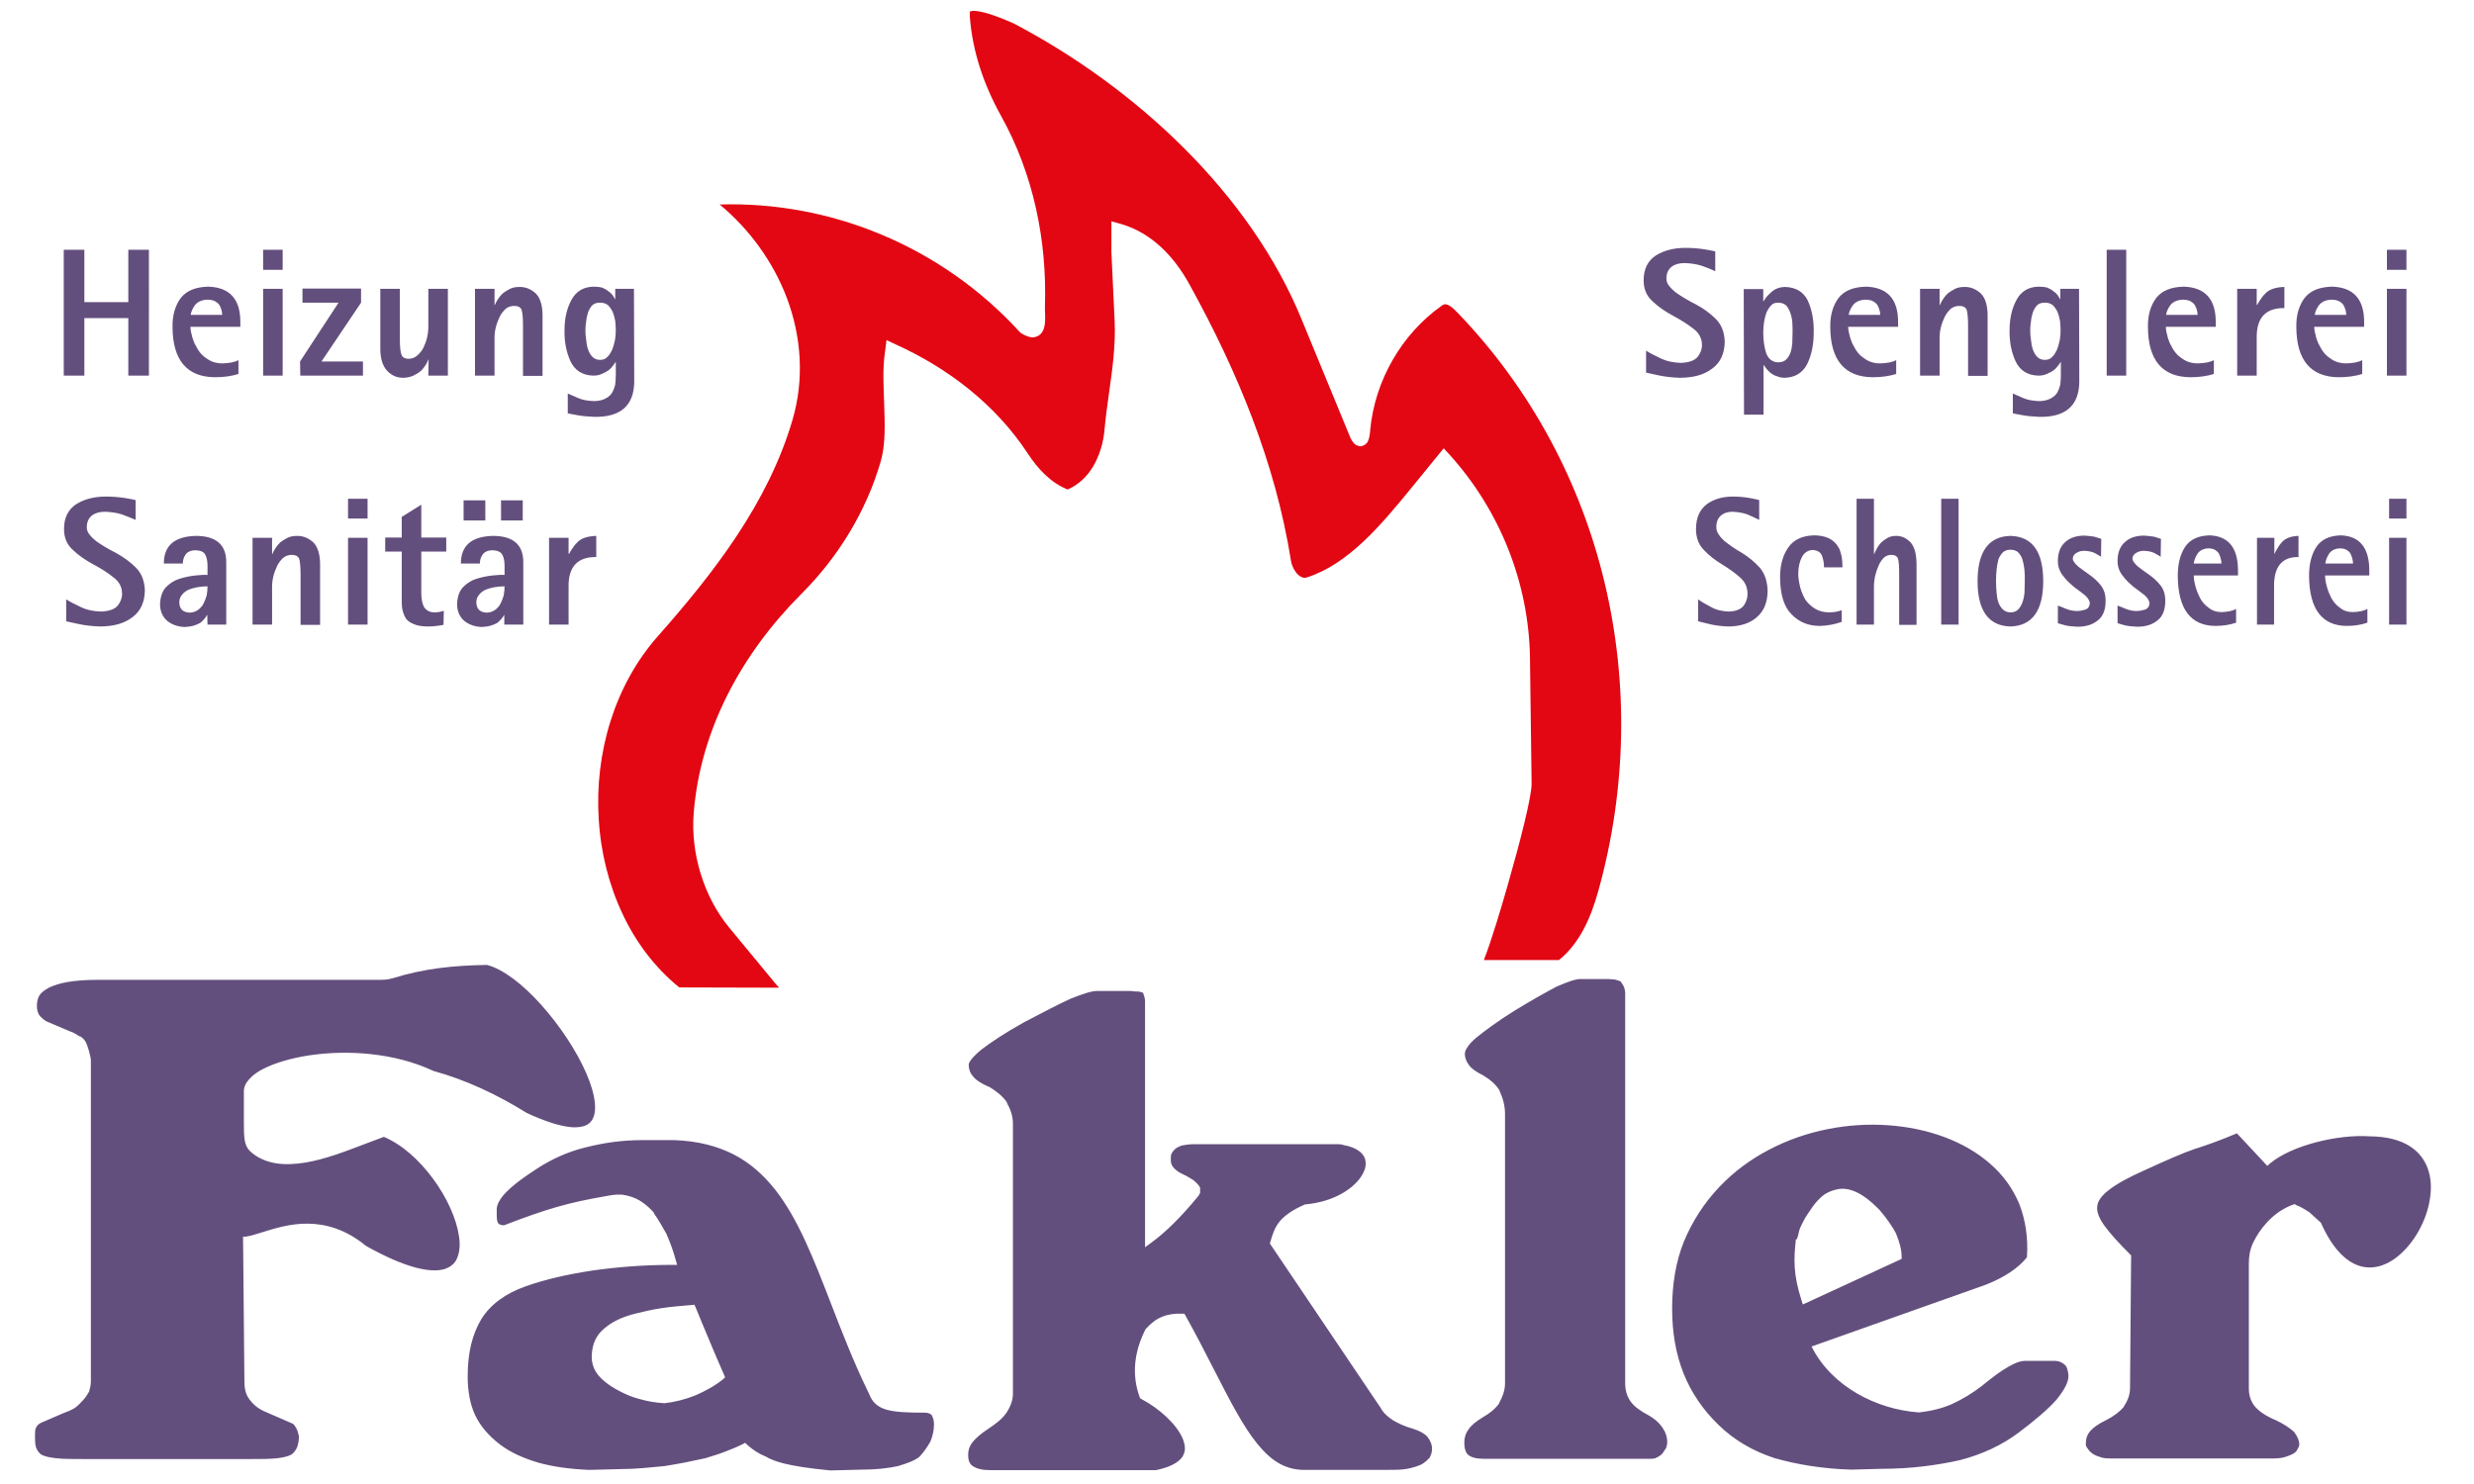
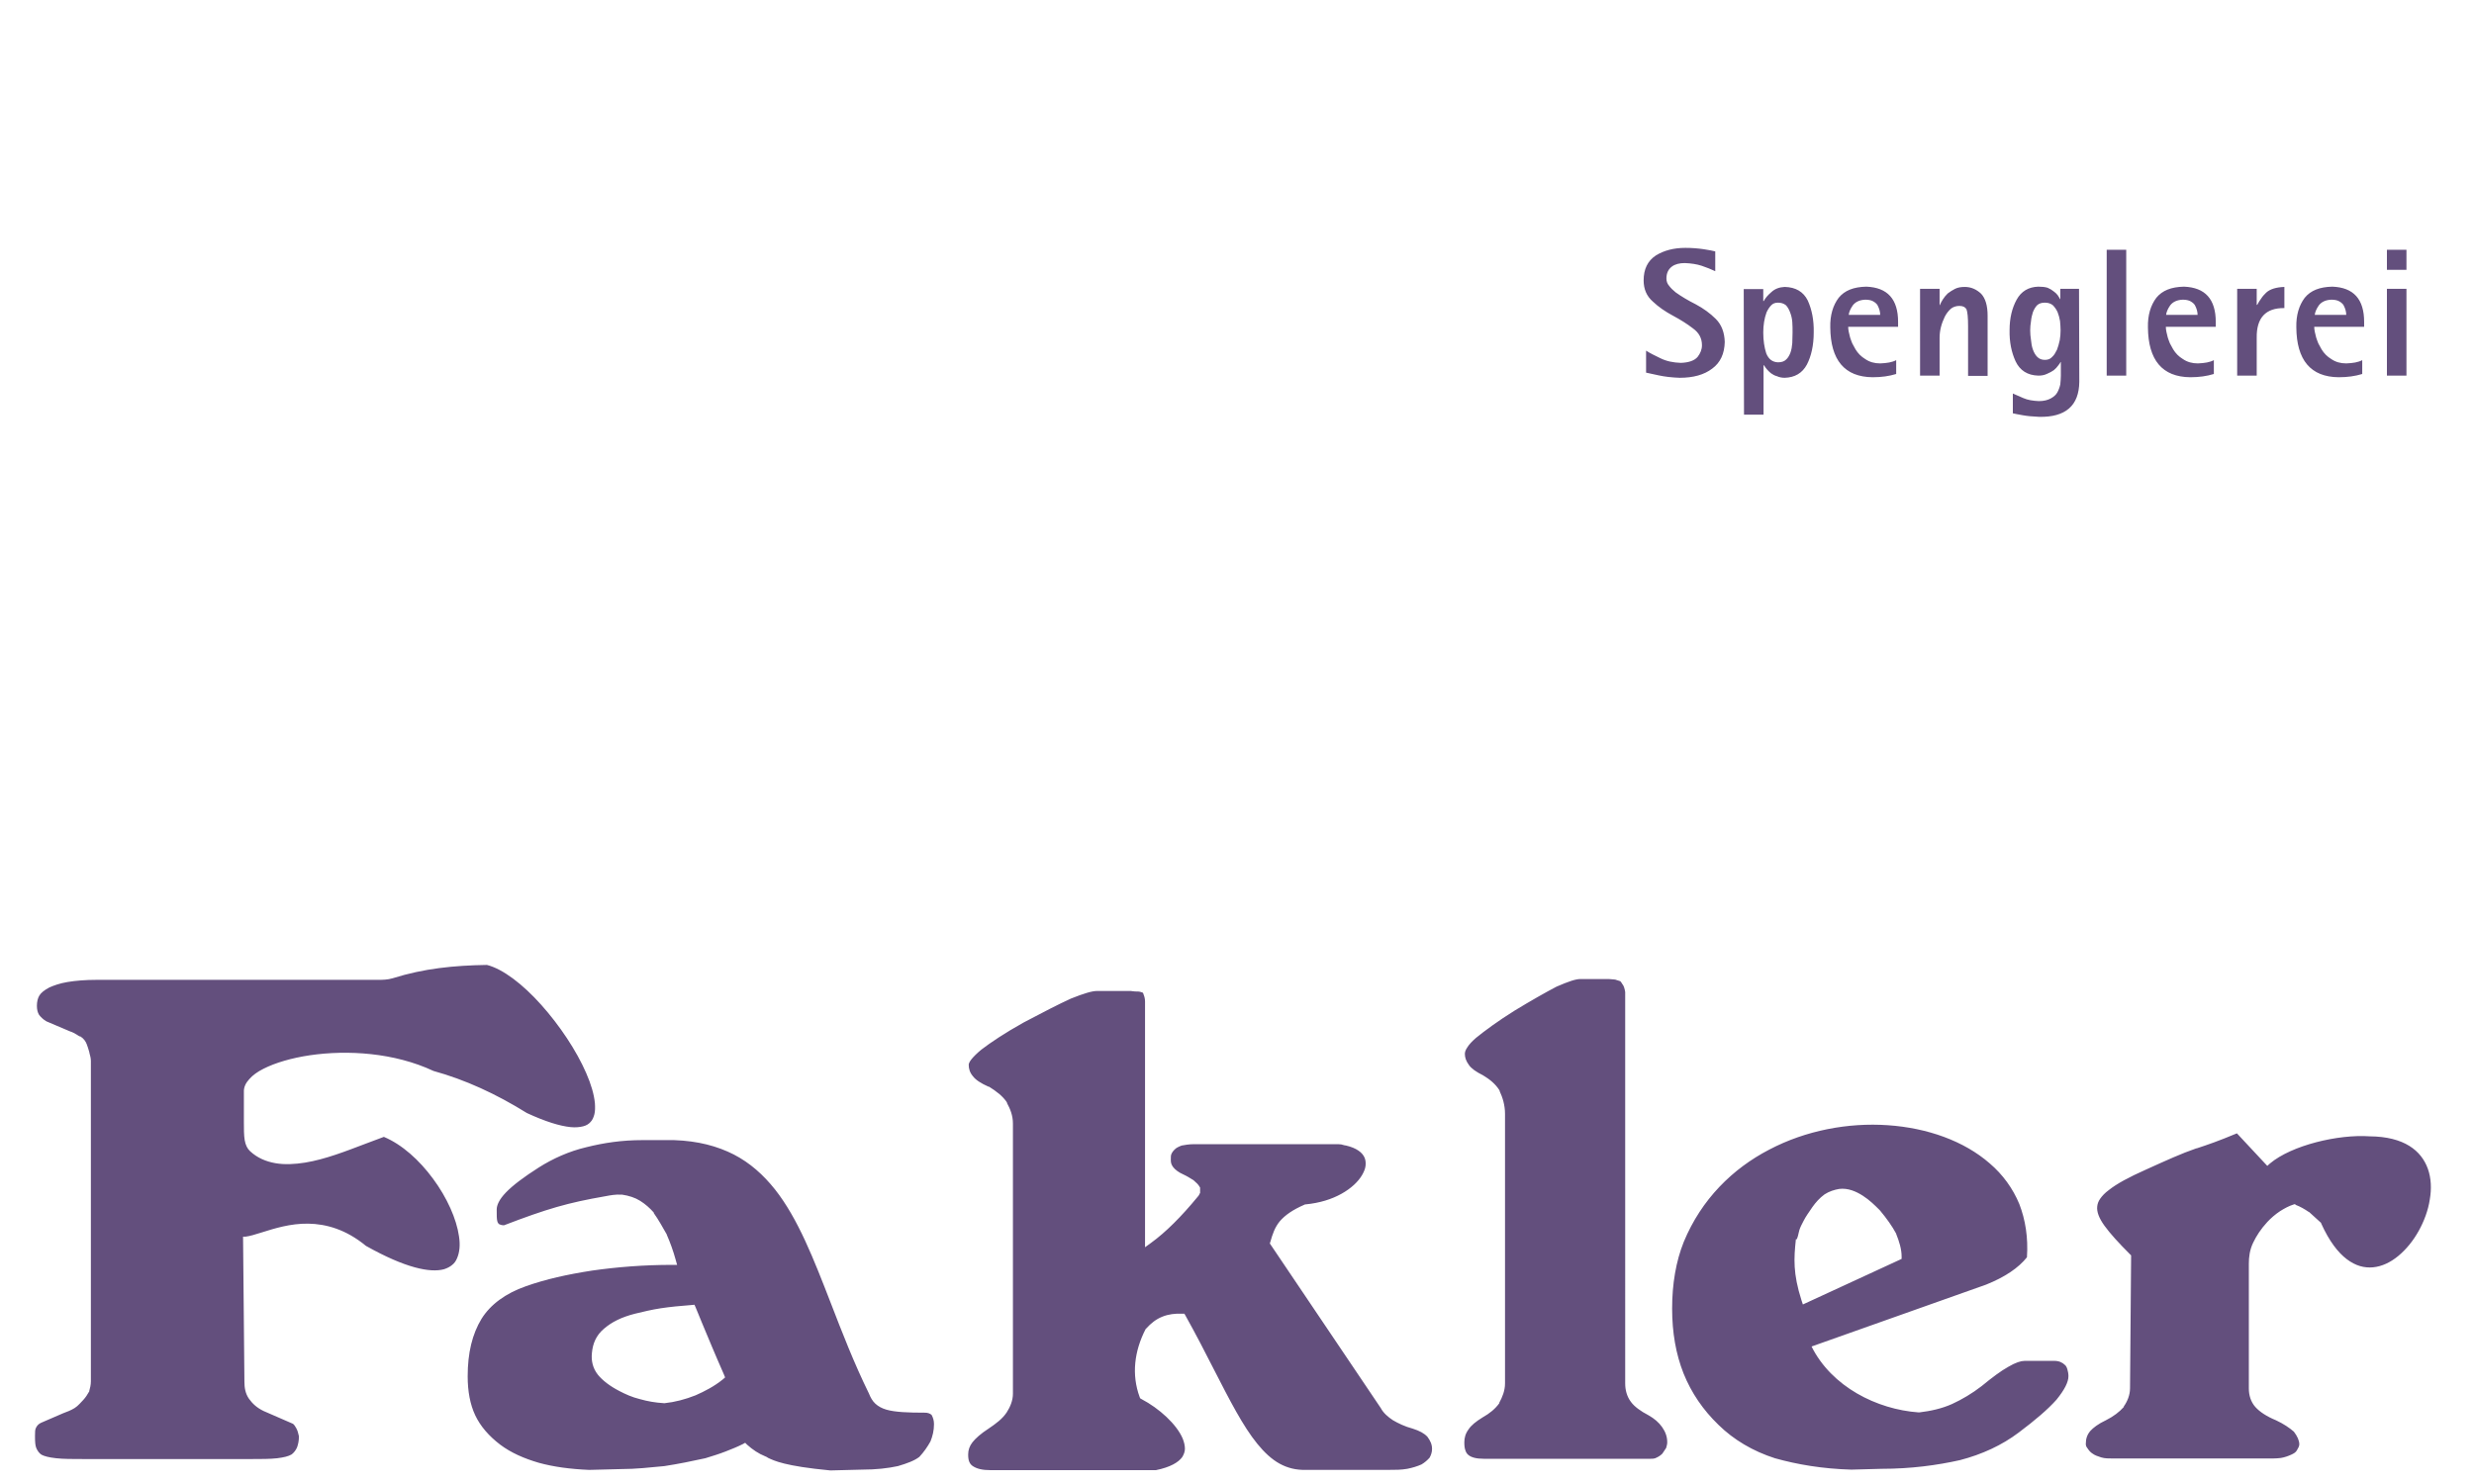
<svg xmlns="http://www.w3.org/2000/svg" version="1.1" id="Ebene_1" x="0px" y="0px" width="912px" height="547.2px" viewBox="0 0 912 547.2" style="enable-background:new 0 0 912 547.2;" xml:space="preserve">
  <style type="text/css">
	.st0{fill-rule:evenodd;clip-rule:evenodd;fill:#E30613;}
	.st1{fill-rule:evenodd;clip-rule:evenodd;fill:#634F7D;}
</style>
-   <path class="st0" d="M265.3,75.4c11.1,9.2,19.7,21.2,24.7,34.3c5.4,14.3,6.6,30,2.1,45.3c-9,30.5-28.9,56.2-49.6,79.6  c-16,18.1-23.3,43.1-21.8,67.4c0.7,12.1,3.7,24.1,8.7,34.8c4.9,10.5,11.9,19.9,21,27.3l36.8,0.1l-1-1.1l-17.5-21.2  c-9.3-11.3-14.1-27.3-13-41.8c2.4-31.2,17.9-59.3,39.8-81.2c13.6-13.6,23.9-30.5,29.2-48.9c1.8-6.3,1.5-13.8,1.2-22.1  c-0.2-5.7-0.5-11.7,0.2-17l0.7-5.5l3.4,1.6c19.4,8.8,36.8,22.2,48.6,40.1c3.9,6,8.7,11,14.8,13.4c4-1.8,7.1-4.7,9.3-8.4  c2.4-4,3.9-8.9,4.3-14c0.4-4.3,1-8.7,1.6-13c1.3-9.1,2.5-17.9,2.1-26.6l-1.2-25.5V81.6l3.6,1c11.6,3.4,19.8,12.4,25.3,22.5  c17.5,31.7,31.6,65.6,37.3,101.7c0.3,1.9,1.3,3.8,2.5,5c0.6,0.6,1.2,0.9,1.7,1.1c0.5,0.2,1.1,0.2,1.7,0c15.3-4.9,27.4-19.4,38.5-33  l11.9-14.6l2.2,2.4c18.5,20.5,29.2,47.2,29.6,74.9l0.6,46.3c0.1,4.7-4.4,22.1-8.7,37.1c-2.3,8.1-6.1,20.9-8.9,28h27.7  c7.6-6.2,11.7-15.4,14.5-25.5c10.5-37.8,11.1-76.9,2.3-113.7s-27-71.2-54.1-99.4c-2-2.1-3.2-2.9-4-3.1c-0.3-0.1-0.6-0.1-0.8-0.1  c-0.3,0-0.6,0.2-1.1,0.5c-7.5,5.3-13.6,12.2-18.1,20c-4.5,7.8-7.4,16.6-8.3,25.8c0,0.1,0,0.3,0,0.4c-0.1,0.5-0.2,2.4-0.7,3.5  c-0.1,0.3-0.4,0.9-0.9,1.3c-0.3,0.3-0.7,0.5-1.2,0.7c-0.5,0.2-1.1,0.2-1.6,0c-0.9-0.2-1.5-0.8-1.8-1.2c-0.3-0.4-0.6-0.8-0.8-1.2  l-0.1-0.1L480,118.2C461,71.4,418.6,32.2,373.6,8.6c-7.3-3.2-12-4.6-14.7-4.6c-0.6,0-1,0.1-1.2,0.2c-0.2,0.1-0.2,0.1-0.2,0.1  c0,0,0,0,0,0.2c0,0.2,0,0.6,0,1.2l0,0.1l0,0.1c0.9,12.9,5.1,25.2,11.4,36.6C380.9,64,386,88.5,385.2,113c0,0.5,0,1,0,1.5  c0.1,1.7,0.3,5.1-0.6,7.2c-0.3,0.6-0.7,1.3-1.4,1.8c-0.7,0.6-1.6,0.8-2.4,0.9c-1.5,0-3-0.7-4.3-1.5l-0.3-0.2l-0.3-0.3  c-14.5-15.9-32.3-28.2-51.7-36.2C305.8,78.6,285.7,74.8,265.3,75.4z" />
  <path class="st1" d="M599.1,510.1c0,2.4,0.6,4.8,2.1,6.8c1.3,1.8,3.7,3.5,6.4,4.9c2.3,1.3,3.9,2.7,5.1,4.4c1.2,1.7,1.9,3.5,1.9,5.6  c0,0.8-0.2,1.3-0.4,2.1l-1.4,2.1c-0.6,0.6-1.3,1.1-2.2,1.5c-0.7,0.4-1.4,0.4-2.9,0.4H597H547c-2.8,0-4.6-0.5-5.7-1.4  c-0.5-0.4-0.9-1-1.1-1.7c-0.3-0.8-0.4-1.7-0.4-3c0-1.6,0.4-3.2,1.6-4.8c0.9-1.4,2.6-2.8,5.2-4.4c2.5-1.4,4.6-3.1,6.1-5.2l0-0.1  l0-0.1c1.1-2,2.1-4.4,2.1-7.1v-99.4c0-3.2-0.9-6.1-2-8.4l0-0.1l0-0.1c-1.5-2.4-3.6-4.1-6.1-5.6l0,0l0,0c-2.6-1.3-4.3-2.5-5.2-3.8  c-1.1-1.5-1.5-2.8-1.5-4.1c0-0.6,0.2-1.4,0.9-2.4c0.6-1,1.7-2.2,3.2-3.5c3.2-2.6,7.9-6.1,14.3-10.1c6.1-3.7,11.2-6.6,15.4-8.8  c4.4-1.9,7-2.8,8.8-2.8H593c0.5,0,0.8,0.1,1.3,0.1c0.3,0,0.7,0.1,1.1,0.1l1.9,0.6c0.2,0.2,0.3,0.4,0.6,0.8c0.1,0.2,0.2,0.4,0.4,0.6  c0.3,0.5,0.6,1.3,0.8,2.6L599.1,510.1L599.1,510.1z M776.3,523.7L776.3,523.7c2.8-1.4,5-3.1,6.6-4.9l0-0.1l0-0.1  c1.3-1.8,2.3-4.2,2.3-6.7l0.4-49l-0.4-0.4c-4.2-4.2-7.3-7.6-9.4-10.5c-2.1-2.9-2.9-5.2-2.7-7.1c0.1-1,0.4-1.9,1.1-2.9  c0.7-1,1.7-2.1,3.2-3.2c2.9-2.3,7.3-4.7,13.6-7.5c7.7-3.5,13.5-6.1,18.2-7.7c0.2-0.1,0.5-0.2,0.7-0.2c4.2-1.4,7.5-2.5,14.7-5.5  l11.2,12l1-0.9c8-6.7,25.1-10.8,36.7-10h0h0c12.8,0.1,19.1,5.3,21.5,12c1.2,3.4,1.4,7.3,0.7,11.3c-0.6,4-2.1,8-4.1,11.6  c-2,3.6-4.6,6.8-7.5,9.2c-2.9,2.4-6.1,3.9-9.3,4.2c-3.2,0.3-6.4-0.5-9.7-3c-3.3-2.5-6.5-6.7-9.4-13.1l-0.1-0.3l-4.4-4l-0.1,0  c-1.6-1.1-3.2-2-4.8-2.6L846,444l-0.4,0.1c-1.9,0.6-3.5,1.5-5.1,2.5c-1.8,1.2-3.4,2.6-4.7,4c-2.4,2.6-4,5.1-5.2,7.6  c-1.3,2.7-1.6,5.3-1.6,7.8V512c0,2.4,0.7,4.9,2.4,6.8c1.6,1.8,4.2,3.5,7.6,4.9c2.8,1.3,5,2.8,6.6,4.2c1.3,1.7,2,3.3,2,4.7  c0,0.6-0.4,1.4-0.9,2.2c-0.4,0.7-1,1.1-2.1,1.6c-1.1,0.5-2.5,1-3.8,1.2c-1.6,0.2-3,0.2-4.8,0.2h-11.8h-44.9c-1.9,0-3.4,0-4.7-0.4  c-1.3-0.4-2.4-0.8-3.2-1.4c-0.8-0.5-1.3-1.1-1.9-2c-0.5-0.6-0.6-1.1-0.6-1.6c0-1.9,0.5-3.4,1.7-4.8  C771.6,526.5,773.5,525,776.3,523.7 M747.2,463.6c-3.1,3.9-8.1,7.3-15.1,10.1l-64.3,22.8c7.4,14.8,24,23.2,39.5,24.3l0.1,0l0.1,0  c4.2-0.5,8.3-1.4,12.1-3.1c3.7-1.7,7.4-3.9,10.9-6.6c3.9-3.2,7.1-5.6,9.8-7.1c2.7-1.6,4.7-2.2,6-2.2h11.1c1.6,0,2.9,0.6,3.8,1.5  c0.4,0.3,0.7,0.9,0.9,1.6c0.2,0.7,0.4,1.6,0.4,2.5c0,2.2-1.4,5-4.4,8.7c-3.2,3.6-7.9,7.6-13.9,12.1c-6.2,4.7-13.6,8.1-21.7,10.2  c-8.5,1.9-18.1,3.2-28.9,3.2l-11.1,0.3c-10.7-0.3-20-1.9-28.2-4.2c-8.1-2.6-15.2-6.8-20.8-12.3c-5.7-5.5-10-11.8-12.9-19  c-2.8-7.1-4.2-15-4.2-23.9c0-9,1.4-17.4,4.3-24.6c6.5-15.7,18-27,31.5-34c13.5-7.1,29.1-10,43.7-9c14.6,1,28.1,5.8,37.6,14.1  c4.8,4.1,8.5,9.2,10.9,15C746.6,449.7,747.7,456.3,747.2,463.6 M664.6,481l36.4-16.8v-0.9c0-2.7-0.9-5.6-2-8.3l0-0.1l0,0  c-1.5-2.8-3.5-5.6-6-8.6l0,0l0,0c-0.1-0.1-0.3-0.3-0.4-0.4c-1.3-1.3-3.4-3.4-5.9-5c-2.5-1.6-5.5-2.9-8.7-2.5c-1.8,0.3-3.7,0.9-5.4,2  c-1.8,1.3-3.3,3-4.5,4.7c-1.3,1.9-2.5,3.6-3.2,5c-0.7,1.3-1.3,2.5-1.6,3.5l0,0l0,0c-0.1,0.3-0.1,0.6-0.2,0.8  c-0.2,0.9-0.4,1.8-0.7,2.5L662,457l0,0.2c-0.7,6.7-1.1,12.3,2.1,22.3L664.6,481 M371.1,520.8L371.1,520.8c1.3-2,2.3-4.4,2.3-6.9  v-99.6c0-3-1-5.4-2.2-7.6l0-0.1l0-0.1c-1.6-2.4-3.9-4.1-6.6-5.8l-0.1,0l-0.1,0c-2.9-1.3-4.7-2.5-5.7-3.8c-1.2-1.4-1.6-2.8-1.6-4.3  c0-0.3,0.2-1,1-2c0.8-1,2-2.2,3.7-3.6c3.4-2.6,8.6-6.1,15.6-10c7-3.7,12.8-6.7,17.4-8.8c4.8-1.9,7.7-2.8,9.7-2.8h11.7  c0.5,0,0.9,0,1.4,0.1c0.5,0.1,1.1,0.1,1.8,0.1c0.6,0,1.3,0.2,1.8,0.4c0,0,0.2,0,0.4,0.8c0.3,0.7,0.5,1.6,0.5,2.5v90.6l2.2-1.6  c5.4-3.9,11.2-9.7,17.2-17c0.4-0.4,0.7-1,0.7-1.1l0.2-0.3v-2l-0.2-0.3c-0.4-0.8-1.3-1.6-2-2.2l-0.1-0.1l-0.1-0.1  c-0.2-0.1-0.3-0.2-0.5-0.3c-0.8-0.5-1.9-1.2-3.4-1.9c-1.6-0.7-2.9-1.7-3.6-2.6c-0.6-0.8-0.9-1.5-0.9-2.6c0-1.2,0-1.7,0.2-2.2  c0.2-0.5,0.6-1.2,1.4-1.9c0.4-0.4,1.1-0.8,2.4-1.3c1.1-0.2,2.7-0.5,4.6-0.5h6.1h47c0.8,0,1.4,0.1,2.3,0.4c0.2,0,0.4,0.1,0.6,0.1  c3.9,0.9,6,2.6,6.8,4.4c0.4,0.9,0.5,1.9,0.4,3c-0.1,1.1-0.6,2.3-1.3,3.5c-1.4,2.4-4,4.9-7.6,6.9c-3.6,2-8,3.4-13.2,3.9l-0.2,0  l-0.2,0.1c-4.4,1.9-7.2,3.9-9.1,6.1c-1.9,2.3-2.7,4.8-3.5,7.6l-0.2,0.6l40.9,60.7c1,1.9,2.7,3.3,4.5,4.5c1.9,1.1,4.3,2.3,7.3,3.1  c2.5,0.8,4.2,1.7,5.4,3c1.1,1.5,1.7,2.8,1.7,4.5c0,1.2-0.4,2.3-0.9,3.2c-0.8,0.9-1.8,1.8-3,2.5c-1.6,0.7-3.2,1.2-5.2,1.6  c-2.2,0.4-4.4,0.4-7.1,0.4h-17.2h-13.1c-3.6,0.1-6.8-0.7-9.7-2.3c-2.9-1.6-5.6-4.1-8.2-7.3c-5.3-6.5-10.1-15.9-16.1-27.6  c-3.1-6.1-6.5-12.7-10.4-19.7l-0.4-0.7l-0.8,0c-2.6-0.1-5.1,0.2-7.3,1.1c-2.3,0.9-4.2,2.4-6,4.4l-0.1,0.1l-0.1,0.1  c-2.1,4.1-3.4,8.3-3.8,12.5c-0.4,4.2,0.1,8.4,1.6,12.5l0.2,0.5l0.5,0.3c6.5,3.4,13,9.3,15.2,14.6c0.5,1.3,0.8,2.5,0.8,3.7  c0,1.1-0.4,2.1-1,3.1c-1.4,1.9-4.3,3.7-9.7,4.8h-6h-54.9c-3.1,0-5.1-0.5-6.6-1.5c-0.6-0.4-1-0.9-1.3-1.6c-0.3-0.7-0.4-1.6-0.4-2.7  c0-1.6,0.5-3.1,1.6-4.5c1.1-1.4,3.1-3.2,5.9-5C367.2,524.9,369.5,523.2,371.1,520.8 M282.1,537L282.1,537c-2.5-1-4.7-2.5-6.7-4.3  l-0.7-0.7l-0.9,0.5c-2,1-4,1.8-6.3,2.7c-2.3,0.9-4.9,1.7-7.5,2.5c-5,1.1-9.9,2.1-15.1,2.9c-5.3,0.5-10.5,1.1-16,1.1l-11.7,0.3  c-7-0.3-13-1.1-18.5-2.6c-5.5-1.6-10.3-3.7-14.3-6.7c-4.2-3.2-7.3-6.8-9.2-10.8c-1.9-4-2.8-8.9-2.8-14.4c0-8.7,1.7-15.6,5.1-21.2  c3.3-5.3,8.9-9.4,16.3-12c7.3-2.6,15.4-4.4,24.5-5.8c9.1-1.3,19-2.1,29.5-2.1h1.8l-0.5-1.8c-0.9-3.3-2.1-6.6-3.3-9.3l0-0.1l0,0  c-1.5-2.6-3-5.4-4.8-7.9l0-0.1l0-0.1c-1.5-1.7-3.1-3.1-5-4.3c-1.9-1.2-4.1-1.9-6.7-2.3l-0.1,0H229c-2.1-0.1-3.8,0.2-5.9,0.6  c-13.8,2.4-21.4,4.6-37.3,10.7c-0.8,0-1.4-0.2-1.8-0.4c0,0-0.1-0.1-0.3-0.3c-0.2-0.2-0.3-0.5-0.4-0.9c-0.2-0.8-0.2-1.9-0.2-4.2  c0-1.6,0.9-3.7,3.4-6.3c2.5-2.6,6.6-5.7,12.1-9.2c5.2-3.3,11.2-6,17.6-7.5c6.4-1.6,13-2.6,20.6-2.6h11.7c8.8,0.3,15.9,2.2,22,5.3  c6,3.1,10.9,7.5,15.2,12.9c8.5,10.8,14.2,25.5,20.6,42c4.1,10.6,8.5,22,14,33.2c0.6,1.5,1.3,2.8,2.4,3.8c1.1,1,2.4,1.7,4.1,2.2  c3.2,0.9,7.8,1.1,14.2,1.1c1,0,1.8,0.3,2.4,0.8c0.5,0.9,0.9,2,0.9,3.4c0,2.4-0.5,4.4-1.3,6.4c-1.1,2-2.5,4-4.1,5.7  c-1.8,1.4-4.5,2.4-7.9,3.4c-3.7,0.8-8,1.3-13.2,1.3l-11.7,0.3c-16.9-1.6-20.7-3.6-22.9-4.6C282.6,537.2,282.4,537.1,282.1,537   M256.4,514.5L256.4,514.5c3.4-1.5,6.9-3.3,10.1-5.9l0.8-0.7l-0.4-1c-3.7-8.4-5.8-13.6-8.2-19.3c-0.7-1.8-1.5-3.6-2.3-5.6l-0.4-0.9  l-1,0.1c-4.1,0.3-8.1,0.7-11.4,1.2c-3.3,0.5-6.6,1.3-9.5,2c-5.1,1.3-8.6,3.1-11.4,5.5c-3,2.5-4.2,5.6-4.5,9c-0.3,2.8,0.3,5.6,2.2,8  c1.7,2.1,4.4,4.2,7.9,6c2.3,1.2,4.7,2.3,7.6,3c2.8,0.8,5.6,1.3,8.9,1.5l0.1,0l0.1,0C248.8,517,252.6,516,256.4,514.5 M89.6,456  l0.5,53.4c0,2.2,0.3,4.4,1.7,6.4c1.3,1.8,2.9,3.3,5.4,4.5l10.8,4.7c0.5,0.4,0.8,0.9,1.2,1.6c0.5,0.9,0.7,1.7,1,3  c0,1.7-0.3,3-0.7,4.1c-0.5,1.1-1.1,1.9-2,2.6c-1.2,0.7-2.9,1.1-5.3,1.4c-2.7,0.3-5.8,0.3-9.7,0.3H81H31c-4.3,0-7.6,0-10.3-0.3  c-2.8-0.3-4.5-0.8-5.4-1.3c-0.8-0.5-1.4-1.3-1.9-2.4c-0.4-1-0.5-2.2-0.5-4.5c0-1.5,0-2.4,0.4-3.1c0.4-0.8,1-1.4,1.9-1.8l8.1-3.5  c1.4-0.5,2.9-1.1,4.2-1.9c1.3-0.8,2.5-2.3,3.2-3c0.9-1,1.5-1.9,2.1-3l0.1-0.1l0-0.2c0.3-1,0.6-2.3,0.6-3.6V391.2  c0-1.1-0.3-2-0.5-2.8c0-0.2-0.1-0.3-0.1-0.5c-0.3-1.1-0.6-2-0.9-2.8c-0.4-1.1-1.1-2.1-2.3-2.9l-0.1,0l-0.1,0  c-0.4-0.2-0.8-0.4-1.2-0.7c-0.7-0.4-1.5-0.9-2.5-1.2l-8.7-3.7c-1.2-0.7-2.1-1.6-2.7-2.4c-0.5-0.8-0.8-1.9-0.8-3.3  c0-1.5,0.3-2.8,0.9-3.8c0.6-1,1.8-2,3.7-3c1.6-0.7,3.7-1.5,6.7-2c3-0.5,6.6-0.8,10.8-0.8h103.6c1.6,0,3.6,0,5.5-0.6  c11.5-3.6,22.4-4.7,34.7-4.9c5.9,1.5,13.2,7.1,20,14.7c6.8,7.6,13,16.9,16.6,25.2c1.8,4.1,2.9,7.9,3.2,11.1c0.1,1.6,0.1,2.9-0.2,4.1  c-0.3,1.1-0.7,2.1-1.4,2.8c-0.6,0.7-1.5,1.3-2.7,1.6c-1.2,0.3-2.8,0.5-4.7,0.3c-3.9-0.4-9.2-2-16.1-5.2  c-11.4-7.1-22.8-12.3-34.4-15.5c-14.5-6.8-31.8-7.8-45.5-5.8c-6.8,1-12.9,2.8-17.2,5c-2.2,1.1-4,2.4-5.2,3.8c-1.3,1.4-2.1,3-2,4.8  v11c0,2.6,0,4.9,0.3,6.7c0.3,1.8,1,3.2,2,4.1c2.7,2.5,5.9,3.8,9.3,4.4c3.4,0.6,7.1,0.4,10.9-0.2c7.5-1.2,15.3-4.3,21.9-6.8  c2.6-1,5.1-1.9,7.2-2.7c6.7,2.8,13.1,8.6,18.1,15.4c5.2,7,8.7,14.9,9.6,21.3c0.5,3.2,0.2,5.9-0.7,8c-0.4,1-1,1.9-1.8,2.5  c-0.8,0.7-1.8,1.2-3,1.6c-5.1,1.4-14.2-0.4-28.8-8.6c-7.4-6.1-14.7-8.1-21.3-8.2c-6.6-0.1-12.5,1.8-17,3.2c-2.5,0.8-4.5,1.4-6.1,1.6  L89.6,456" />
-   <path class="st1" d="M215.8,121.8c0-1.1,0.1-2.2,0.3-3.4c0.1-1.2,0.4-2.3,0.7-3.3c0.4-1,0.9-1.9,1.6-2.6c0.7-0.6,1.6-0.9,2.8-0.9  c1.2,0,2.1,0.3,2.9,0.9c0.7,0.7,1.3,1.5,1.8,2.6c0.4,1,0.7,2.1,0.9,3.3c0.1,1.2,0.2,2.3,0.2,3.4c0,1.2-0.1,2.4-0.3,3.6  c-0.3,1.3-0.6,2.5-1,3.5c-0.5,1-1,2-1.8,2.7c-0.7,0.8-1.6,1.1-2.7,1.1c-1.2,0-2.1-0.4-2.8-1.1c-0.7-0.7-1.2-1.6-1.6-2.7  c-0.4-1.1-0.6-2.3-0.7-3.5C215.9,124.1,215.8,123,215.8,121.8z M233.7,106.5h-6.9v3.8h-0.1c-0.2-0.5-0.6-1-0.9-1.5  c-0.4-0.5-0.9-1-1.5-1.4c-0.6-0.5-1.3-0.9-2.2-1.3c-1-0.3-2.1-0.4-3.4-0.4c-3.6,0.1-6.3,1.7-8,4.8c-1.7,3.1-2.6,6.8-2.6,11.2  c-0.1,4.4,0.7,8.2,2.2,11.5c1.6,3.4,4.4,5.2,8.4,5.3c1.3,0,2.3-0.2,3.3-0.7c0.9-0.4,1.7-0.8,2.4-1.3c0.7-0.6,1.2-1.1,1.6-1.7  c0.4-0.5,0.7-0.9,0.9-1.3h0.1v5c0,1-0.1,2.1-0.2,3.2c-0.2,1-0.6,2.1-1.1,3c-0.5,0.9-1.3,1.6-2.4,2.2c-1.1,0.6-2.5,1-4.4,1  c-2.2-0.1-4.1-0.4-5.7-1.1c-1.7-0.7-2.9-1.3-3.9-1.7v7.3c0.8,0.2,2,0.4,3.6,0.7c1.6,0.3,3.7,0.5,6.1,0.6c9.7,0.2,14.7-4.1,14.8-12.9  L233.7,106.5 M175.1,138.5h7.2v-13.9c0-2.8,0.7-5.3,1.9-7.8c0.6-1.2,1.4-2.2,2.3-3c0.9-0.7,2-1,3.1-1c1.3,0,2.1,0.4,2.6,1.2  c0.4,1,0.6,3.1,0.6,6.3v18.3h7.2v-22.2c0-3.7-0.8-6.4-2.4-8.1c-1.7-1.6-3.7-2.5-6-2.5c-1.4,0-2.6,0.2-3.6,0.7  c-1,0.5-1.9,1.1-2.7,1.7c-0.7,0.7-1.3,1.4-1.8,2.2c-0.5,0.8-0.9,1.5-1.1,2.1h-0.1v-6h-7.2L175.1,138.5 M157.9,138.5h7.2v-32h-7.2  v13.9c0,2.8-0.6,5.3-1.8,7.8c-0.6,1.2-1.4,2.1-2.3,2.9c-0.9,0.8-2,1.2-3.2,1.2c-1.2,0-2.1-0.4-2.5-1.3c-0.5-1-0.7-3-0.7-6.2v-18.3  h-7.2v22.2c0,3.6,0.9,6.3,2.5,8c1.6,1.7,3.5,2.6,5.9,2.6c1.4,0,2.7-0.3,3.8-0.8c1-0.5,1.9-1,2.7-1.7c0.8-0.7,1.3-1.5,1.8-2.2  c0.5-0.8,0.8-1.4,1-2h0.1L157.9,138.5 M110.7,138.5h23.1v-5.2h-15.3l14.6-21.7v-5.2h-21.6v5.2h13.3l-14.2,21.7L110.7,138.5 M97,99.5  h7.2v-7.4H97V99.5 M97,138.5h7.2v-32H97V138.5 M70.3,116.1c0.1-1,0.6-2.2,1.5-3.5c1-1.3,2.5-2,4.6-2.1c1.2,0,2.2,0.2,2.9,0.6  c0.7,0.4,1.2,0.8,1.6,1.4c0.7,1.3,1,2.5,1,3.6H70.3 M87.9,132.8c-1.5,0.8-3.4,1.1-5.9,1.2c-2.1,0-3.9-0.5-5.5-1.6  c-1.5-0.9-2.7-2.1-3.6-3.6c-0.4-0.8-0.8-1.5-1.2-2.2c-0.3-0.8-0.6-1.5-0.8-2.2c-0.4-1.5-0.7-2.8-0.7-3.9h18.4v-1.8  c0-8.4-3.9-12.7-11.7-13c-4.7,0.1-8,1.4-10.2,4.1c-2.1,2.8-3.2,6.4-3.1,10.9c0.1,12.1,5.3,18.3,15.6,18.4c3.3,0,6.1-0.4,8.7-1.2  V132.8 M23.5,138.5h7.6v-21.2h16.2v21.2h7.6V92.1h-7.6v19.3H31.1V92.1h-7.6V138.5" />
-   <path class="st1" d="M202.4,230.3h7.2v-14c-0.1-7.3,3.3-11,10.2-10.9v-7.8c-3,0.1-5.3,0.8-6.7,2.1c-0.7,0.7-1.3,1.3-1.8,2.1  c-0.6,0.8-1.1,1.6-1.5,2.4h-0.2v-5.9h-7.2L202.4,230.3L202.4,230.3z M184.7,191.9h8v-7.4h-8L184.7,191.9 M170.9,191.9h8v-7.4h-8  V191.9 M175.6,222c0-1.1,0.4-2,1.1-2.8c0.6-0.8,1.4-1.3,2.4-1.8c2.1-0.8,4.4-1.2,6.9-1.2c0,1.1-0.1,2.2-0.3,3.3  c-0.3,1.1-0.7,2.1-1.2,3.1c-0.5,1-1.2,1.7-2,2.3c-0.9,0.6-1.9,1-3.1,1C176.9,225.8,175.6,224.5,175.6,222 M186,230.3h6.9v-22.8  c0.1-6.6-3.7-9.9-11.2-9.9c-7.9,0.2-11.8,3.6-11.8,10.2h7c0-1.2,0.3-2.3,1-3.3c0.7-1,1.9-1.6,3.8-1.6c1.8,0.1,2.9,0.6,3.5,1.7  c0.6,1.1,0.8,2.5,0.8,4.2v3.2c-1.1-0.1-2.6,0-4.5,0.2c-1.9,0.2-3.8,0.6-5.8,1.2c-2,0.6-3.6,1.7-5,3.1c-1.4,1.5-2.1,3.6-2.2,6.3  c0,2.5,0.9,4.6,2.6,6.1c1.7,1.4,3.9,2.2,6.5,2.3c1.2-0.1,2.3-0.2,3.3-0.5c0.9-0.3,1.7-0.6,2.4-1c1.2-1,2-1.9,2.5-2.9h0.1V230.3   M163.6,225.2c-1,0.4-2.2,0.6-3.4,0.6c-1.1,0-1.9-0.2-2.6-0.7c-0.6-0.4-1.1-0.9-1.4-1.5c-0.6-1.3-0.9-3-0.9-5v-15.2h9.2v-5.2h-9.2  v-12.1l-7.2,4.5v7.6h-6.1v5.2h6.1v18.7c0,1.2,0.1,2.3,0.4,3.3c0.3,1.1,0.7,2,1.3,2.9c0.7,0.8,1.6,1.4,2.9,1.9  c1.2,0.5,2.9,0.8,4.9,0.8c2,0,4-0.2,5.9-0.6L163.6,225.2 M128.3,191.2h7.2v-7.3h-7.2V191.2 M128.3,230.3h7.2v-32h-7.2V230.3   M93.1,230.3h7.2v-13.9c0-2.8,0.7-5.3,1.9-7.8c0.6-1.2,1.4-2.2,2.3-3c0.9-0.7,2-1,3.1-1c1.3,0,2.1,0.4,2.6,1.2  c0.4,1,0.6,3.1,0.6,6.3v18.3h7.2v-22.2c0-3.7-0.8-6.4-2.4-8.1c-1.7-1.6-3.7-2.5-6-2.5c-1.4,0-2.6,0.2-3.6,0.7  c-1,0.5-1.9,1.1-2.7,1.7c-0.7,0.7-1.3,1.4-1.8,2.2c-0.5,0.8-0.9,1.5-1.1,2.1h-0.1v-6h-7.2L93.1,230.3 M66.1,222c0-1.1,0.4-2,1.1-2.8  c0.6-0.8,1.4-1.3,2.4-1.8c2.1-0.8,4.4-1.2,6.9-1.2c0,1.1-0.1,2.2-0.3,3.3c-0.3,1.1-0.7,2.1-1.2,3.1c-0.5,1-1.2,1.7-2,2.3  c-0.9,0.6-1.9,1-3.1,1C67.4,225.8,66.1,224.5,66.1,222 M76.5,230.3h6.9v-22.8c0.1-6.6-3.7-9.9-11.2-9.9c-7.9,0.2-11.8,3.6-11.8,10.2  h7c0-1.2,0.3-2.3,1-3.3c0.7-1,1.9-1.6,3.8-1.6c1.8,0.1,3,0.6,3.5,1.7c0.6,1.1,0.8,2.5,0.8,4.2v3.2c-1.1-0.1-2.6,0-4.5,0.2  c-1.9,0.2-3.8,0.6-5.8,1.2c-2,0.6-3.6,1.7-5,3.1c-1.4,1.5-2.1,3.6-2.2,6.3c0,2.5,0.9,4.6,2.6,6.1c1.7,1.4,3.9,2.2,6.5,2.3  c1.2-0.1,2.3-0.2,3.3-0.5c0.9-0.3,1.7-0.6,2.4-1c1.2-1,2-1.9,2.5-2.9h0.1L76.5,230.3 M50,191.7v-7.3c-0.8-0.2-2.2-0.5-4.2-0.8  c-2-0.3-4.3-0.5-6.8-0.5c-4.4,0-8,1-10.9,2.8c-3,2-4.5,5-4.5,9.2c0,3.2,1.1,5.8,3.4,7.8c2.1,2,4.6,3.7,7.4,5.2  c2.8,1.5,5.2,3,7.3,4.7c2.2,1.6,3.3,3.6,3.3,6.2c0,1.6-0.6,3-1.6,4.3c-1.2,1.4-3.3,2.1-6.2,2.2c-2.8-0.1-5.3-0.6-7.5-1.7  c-2.1-1-3.9-1.9-5.3-2.8v8.1c0.8,0.2,2.3,0.5,4.6,1c2.3,0.5,4.9,0.8,7.8,0.9c5,0,9-1.1,12-3.4c3-2.2,4.5-5.5,4.6-9.8  c-0.1-3.4-1.1-6.3-3.3-8.5c-2.1-2.1-4.6-3.9-7.3-5.4c-2.8-1.4-5.3-2.9-7.4-4.4c-1-0.8-1.8-1.6-2.4-2.4c-0.7-0.8-1-1.7-1-2.7  c0-2,0.7-3.4,2-4.4c1.2-0.9,2.8-1.3,4.8-1.3c2.3,0.1,4.4,0.4,6.2,1C46.8,190.4,48.5,191,50,191.7" />
-   <path class="st1" d="M880.7,191.2h6.4v-7.3h-6.4V191.2z M880.7,230.3h6.4v-32h-6.4V230.3 M857.2,207.8c0.1-1,0.5-2.2,1.3-3.5  c0.8-1.3,2.2-2,4-2.1c1.1,0,1.9,0.2,2.6,0.6c0.6,0.4,1.1,0.8,1.4,1.4c0.6,1.3,0.9,2.5,0.9,3.6H857.2 M872.7,224.5  c-1.3,0.8-3,1.1-5.3,1.2c-1.9,0-3.5-0.5-4.8-1.6c-1.3-0.9-2.4-2.1-3.2-3.6c-0.4-0.8-0.7-1.5-1-2.2c-0.3-0.8-0.5-1.5-0.7-2.2  c-0.4-1.5-0.6-2.8-0.6-3.9h16.3v-1.8c0-8.4-3.5-12.7-10.4-13c-4.1,0.1-7.1,1.4-9,4.1c-1.9,2.8-2.8,6.4-2.8,10.9  c0.1,12.1,4.7,18.3,13.8,18.4c2.9,0,5.4-0.4,7.7-1.2L872.7,224.5 M831.9,230.3h6.4v-14c-0.1-7.3,2.9-11,9-10.9v-7.8  c-2.7,0.1-4.6,0.8-5.9,2.1c-0.6,0.7-1.2,1.3-1.6,2.1c-0.5,0.8-1,1.6-1.3,2.4h-0.1v-5.9h-6.4V230.3 M808.7,207.8  c0.1-1,0.5-2.2,1.3-3.5c0.8-1.3,2.2-2,4-2.1c1.1,0,1.9,0.2,2.6,0.6c0.6,0.4,1.1,0.8,1.4,1.4c0.6,1.3,0.9,2.5,0.9,3.6H808.7   M824.3,224.5c-1.3,0.8-3,1.1-5.3,1.2c-1.9,0-3.5-0.5-4.8-1.6c-1.3-0.9-2.4-2.1-3.2-3.6c-0.4-0.8-0.7-1.5-1-2.2  c-0.3-0.8-0.5-1.5-0.7-2.2c-0.4-1.5-0.6-2.8-0.6-3.9h16.3v-1.8c0-8.4-3.5-12.7-10.4-13c-4.1,0.1-7.1,1.4-9,4.1  c-1.9,2.8-2.8,6.4-2.8,10.9c0.1,12.1,4.7,18.3,13.8,18.4c2.9,0,5.4-0.4,7.7-1.2L824.3,224.5 M796.6,198.7c-0.6-0.2-1.5-0.5-2.5-0.8  c-1.1-0.2-2.3-0.3-3.7-0.4c-3,0-5.4,0.8-7.1,2.4c-1.8,1.6-2.7,3.9-2.7,7c0,2.1,0.7,3.9,1.9,5.4c0.6,0.8,1.2,1.5,1.9,2.2  c0.8,0.7,1.4,1.3,2.1,1.9c1.6,1.1,2.9,2.2,4.1,3.1c1.1,1,1.7,2,1.8,2.9c-0.1,1.2-0.6,2-1.7,2.4c-1.1,0.3-2.1,0.5-3,0.5  c-1.3,0-2.5-0.2-3.8-0.7c-0.5-0.2-1.1-0.4-1.7-0.7c-0.6-0.2-1.1-0.4-1.6-0.6v6.5c0.7,0.2,1.6,0.5,2.8,0.8c1.2,0.3,2.7,0.4,4.5,0.5  c3.1,0,5.6-0.8,7.5-2.4c1.9-1.5,2.8-3.9,2.8-7.2c0-2.3-0.6-4.2-1.8-5.7c-1.2-1.5-2.6-2.8-4.2-3.9c-1.6-1.1-2.9-2.1-4.1-3  c-0.6-0.5-1-1-1.4-1.5c-0.4-0.5-0.6-1-0.6-1.4c0-0.9,0.5-1.7,1.5-2.2c0.8-0.5,1.8-0.7,2.8-0.7c1.5,0.1,2.8,0.3,3.9,0.9  c1.1,0.6,1.8,1,2.2,1.3L796.6,198.7 M774.6,198.7c-0.6-0.2-1.5-0.5-2.5-0.8c-1.1-0.2-2.3-0.3-3.7-0.4c-3,0-5.4,0.8-7.1,2.4  c-1.8,1.6-2.7,3.9-2.7,7c0,2.1,0.7,3.9,1.9,5.4c0.6,0.8,1.2,1.5,1.9,2.2c0.8,0.7,1.4,1.3,2.1,1.9c1.6,1.1,2.9,2.2,4.1,3.1  c1.1,1,1.7,2,1.8,2.9c-0.1,1.2-0.6,2-1.7,2.4c-1.1,0.3-2.1,0.5-3,0.5c-1.3,0-2.5-0.2-3.8-0.7c-0.5-0.2-1.1-0.4-1.7-0.7  c-0.6-0.2-1.1-0.4-1.6-0.6v6.5c0.7,0.2,1.6,0.5,2.8,0.8c1.2,0.3,2.7,0.4,4.5,0.5c3.1,0,5.6-0.8,7.5-2.4c1.9-1.5,2.8-3.9,2.8-7.2  c0-2.3-0.6-4.2-1.8-5.7c-1.2-1.5-2.6-2.8-4.2-3.9c-1.6-1.1-2.9-2.1-4.1-3c-0.6-0.5-1-1-1.4-1.5c-0.4-0.5-0.6-1-0.6-1.4  c0-0.9,0.5-1.7,1.5-2.2c0.8-0.5,1.8-0.7,2.8-0.7c1.5,0.1,2.8,0.3,3.9,0.9c1.1,0.6,1.8,1,2.2,1.3L774.6,198.7 M735.8,214.3  c0-3.2,0.3-5.8,0.9-8.1c0.4-1,1-1.9,1.7-2.6c0.7-0.6,1.6-0.9,2.7-0.9s2.1,0.3,2.8,0.9c0.7,0.7,1.2,1.5,1.6,2.6  c0.7,2.2,1,4.9,0.9,8.1c0,1.5-0.1,2.9-0.1,4.2c-0.1,1.3-0.4,2.6-0.8,3.7c-0.4,1-0.9,1.9-1.6,2.6c-0.7,0.7-1.7,1-2.8,1s-2-0.4-2.7-1  c-0.7-0.7-1.3-1.5-1.7-2.6c-0.4-1.1-0.6-2.4-0.7-3.7C735.9,217.2,735.8,215.8,735.8,214.3 M741.1,231c8-0.2,12.1-5.8,12.1-16.7  c0-11-4.1-16.5-12.1-16.7c-8,0.2-12.1,5.8-12.1,16.7C729,225.2,733.1,230.8,741.1,231 M715.6,230.3h6.4v-46.4h-6.4V230.3   M684.4,230.3h6.4v-13.9c0-2.8,0.6-5.3,1.7-7.8c0.5-1.2,1.2-2.2,2-3c0.8-0.7,1.7-1,2.8-1c1.1,0,1.9,0.4,2.3,1.2  c0.4,1,0.5,3.1,0.5,6.3v18.3h6.4v-22.2c0-3.7-0.7-6.4-2.1-8.1c-1.5-1.6-3.3-2.5-5.3-2.5c-1.3,0-2.3,0.2-3.2,0.7  c-0.9,0.5-1.7,1.1-2.4,1.7c-0.6,0.7-1.2,1.4-1.6,2.2c-0.4,0.8-0.8,1.5-1,2.1h-0.1v-20.4h-6.4L684.4,230.3 M678.9,225  c-1.3,0.5-2.8,0.8-4.6,0.8c-2.1,0-3.8-0.5-5.3-1.4c-1.4-0.9-2.6-2-3.5-3.3c-0.8-1.4-1.5-3-1.9-4.6c-0.4-1.7-0.7-3.3-0.7-4.9  c0-2.5,0.5-4.6,1.4-6.3c0.9-1.6,2.2-2.4,3.9-2.5c1.7,0.1,2.8,0.7,3.4,2c0.5,1.3,0.8,2.8,0.8,4.4h6.8c0-1.5-0.1-3-0.4-4.4  c-0.2-0.7-0.4-1.4-0.6-2.1c-0.3-0.6-0.6-1.1-1-1.7c-0.8-1.1-1.9-2-3.2-2.6c-1.4-0.6-3.1-1-5.2-1c-4.4,0.1-7.6,1.6-9.6,4.5  c-2,2.9-3,6.5-3,10.8c0,6.4,1.4,11,4.2,13.8c2.8,2.9,6.2,4.3,10.5,4.3c2.9-0.1,5.6-0.6,8-1.5L678.9,225 M648.5,191.7v-7.3  c-0.7-0.2-1.9-0.5-3.7-0.8c-1.8-0.3-3.8-0.5-6-0.5c-3.9,0-7.1,1-9.6,2.8c-2.6,2-4,5-4,9.2c0,3.2,1,5.8,3,7.8c1.9,2,4.1,3.7,6.6,5.2  c2.4,1.5,4.6,3,6.5,4.7c1.9,1.6,2.9,3.6,2.9,6.2c0,1.6-0.5,3-1.4,4.3c-1.1,1.4-2.9,2.1-5.5,2.2c-2.5-0.1-4.7-0.6-6.6-1.7  c-1.9-1-3.5-1.9-4.7-2.8v8.1c0.7,0.2,2.1,0.5,4.1,1c2,0.5,4.3,0.8,6.9,0.9c4.4,0,8-1.1,10.6-3.4c2.6-2.2,4-5.5,4-9.8  c-0.1-3.4-1-6.3-2.9-8.5c-1.9-2.1-4.1-3.9-6.5-5.4c-2.5-1.4-4.6-2.9-6.5-4.4c-0.9-0.8-1.6-1.6-2.1-2.4c-0.6-0.8-0.9-1.7-0.9-2.7  c0-2,0.6-3.4,1.8-4.4c1.1-0.9,2.5-1.3,4.2-1.3c2,0.1,3.9,0.4,5.5,1C645.7,190.4,647.2,191,648.5,191.7" />
  <path class="st1" d="M879.9,99.5h7.2v-7.4h-7.2V99.5z M879.9,138.5h7.2v-32h-7.2V138.5 M853.3,116.1c0.1-1,0.6-2.2,1.5-3.5  c1-1.3,2.5-2,4.6-2.1c1.2,0,2.2,0.2,2.9,0.6c0.7,0.4,1.2,0.8,1.6,1.4c0.7,1.3,1,2.5,1,3.6H853.3 M870.8,132.8  c-1.5,0.8-3.4,1.1-5.9,1.2c-2.1,0-3.9-0.5-5.5-1.6c-1.5-0.9-2.7-2.1-3.6-3.6c-0.4-0.8-0.8-1.5-1.2-2.2c-0.3-0.8-0.6-1.5-0.8-2.2  c-0.4-1.5-0.7-2.8-0.7-3.9h18.4v-1.8c0-8.4-3.9-12.7-11.7-13c-4.7,0.1-8,1.4-10.2,4.1c-2.1,2.8-3.2,6.4-3.1,10.9  c0.1,12.1,5.3,18.3,15.6,18.4c3.3,0,6.1-0.4,8.7-1.2V132.8 M824.7,138.5h7.2v-14c-0.1-7.3,3.3-11,10.2-10.9v-7.8  c-3,0.1-5.3,0.8-6.7,2.1c-0.7,0.7-1.3,1.3-1.8,2.1c-0.6,0.8-1.1,1.6-1.5,2.4h-0.2v-5.9h-7.2V138.5 M798.5,116.1  c0.1-1,0.6-2.2,1.5-3.5c1-1.3,2.5-2,4.6-2.1c1.2,0,2.2,0.2,2.9,0.6c0.7,0.4,1.2,0.8,1.6,1.4c0.7,1.3,1,2.5,1,3.6H798.5 M816.1,132.8  c-1.5,0.8-3.4,1.1-5.9,1.2c-2.1,0-3.9-0.5-5.5-1.6c-1.5-0.9-2.7-2.1-3.6-3.6c-0.4-0.8-0.8-1.5-1.2-2.2c-0.3-0.8-0.6-1.5-0.8-2.2  c-0.4-1.5-0.7-2.8-0.7-3.9h18.4v-1.8c0-8.4-3.9-12.7-11.7-13c-4.7,0.1-8,1.4-10.2,4.1c-2.1,2.8-3.2,6.4-3.1,10.9  c0.1,12.1,5.3,18.3,15.6,18.4c3.3,0,6.1-0.4,8.7-1.2L816.1,132.8 M776.6,138.5h7.2V92.1h-7.2V138.5 M748.4,121.8  c0-1.1,0.1-2.2,0.3-3.4c0.1-1.2,0.4-2.3,0.7-3.3c0.4-1,0.9-1.9,1.6-2.6c0.7-0.6,1.6-0.9,2.8-0.9c1.2,0,2.1,0.3,2.9,0.9  c0.7,0.7,1.3,1.5,1.8,2.6c0.4,1,0.7,2.1,0.9,3.3c0.1,1.2,0.2,2.3,0.2,3.4c0,1.2-0.1,2.4-0.3,3.6c-0.3,1.3-0.6,2.5-1,3.5  c-0.5,1-1,2-1.8,2.7c-0.7,0.8-1.6,1.1-2.7,1.1c-1.2,0-2.1-0.4-2.8-1.1c-0.7-0.7-1.2-1.6-1.6-2.7c-0.4-1.1-0.6-2.3-0.7-3.5  C748.5,124.1,748.4,123,748.4,121.8 M766.4,106.5h-6.9v3.8h-0.1c-0.2-0.5-0.6-1-0.9-1.5c-0.4-0.5-0.9-1-1.5-1.4  c-0.6-0.5-1.3-0.9-2.2-1.3c-1-0.3-2.1-0.4-3.4-0.4c-3.6,0.1-6.3,1.7-8,4.8c-1.7,3.1-2.6,6.8-2.6,11.2c-0.1,4.4,0.7,8.2,2.2,11.5  c1.6,3.4,4.4,5.2,8.4,5.3c1.3,0,2.3-0.2,3.3-0.7c0.9-0.4,1.7-0.8,2.4-1.3c0.7-0.6,1.2-1.1,1.6-1.7c0.4-0.5,0.7-0.9,0.9-1.3h0.1v5  c0,1-0.1,2.1-0.2,3.2c-0.2,1-0.6,2.1-1.1,3c-0.5,0.9-1.3,1.6-2.4,2.2c-1.1,0.6-2.5,1-4.4,1c-2.2-0.1-4.1-0.4-5.7-1.1  c-1.7-0.7-2.9-1.3-3.9-1.7v7.3c0.8,0.2,2,0.4,3.6,0.7c1.6,0.3,3.7,0.5,6.1,0.6c9.7,0.2,14.7-4.1,14.8-12.9L766.4,106.5 M707.8,138.5  h7.2v-13.9c0-2.8,0.7-5.3,1.9-7.8c0.6-1.2,1.4-2.2,2.3-3c0.9-0.7,2-1,3.1-1c1.3,0,2.1,0.4,2.6,1.2c0.4,1,0.6,3.1,0.6,6.3v18.3h7.2  v-22.2c0-3.7-0.8-6.4-2.4-8.1c-1.7-1.6-3.7-2.5-6-2.5c-1.4,0-2.6,0.2-3.6,0.7c-1,0.5-1.9,1.1-2.7,1.7c-0.7,0.7-1.3,1.4-1.8,2.2  c-0.5,0.8-0.9,1.5-1.1,2.1H715v-6h-7.2L707.8,138.5 M681.5,116.1c0.1-1,0.6-2.2,1.5-3.5c1-1.3,2.5-2,4.6-2.1c1.2,0,2.2,0.2,2.9,0.6  c0.7,0.4,1.2,0.8,1.6,1.4c0.7,1.3,1,2.5,1,3.6H681.5 M699,132.8c-1.5,0.8-3.4,1.1-5.9,1.2c-2.1,0-3.9-0.5-5.5-1.6  c-1.5-0.9-2.7-2.1-3.6-3.6c-0.4-0.8-0.8-1.5-1.2-2.2c-0.3-0.8-0.6-1.5-0.8-2.2c-0.4-1.5-0.7-2.8-0.7-3.9h18.4v-1.8  c0-8.4-3.9-12.7-11.7-13c-4.7,0.1-8,1.4-10.2,4.1c-2.1,2.8-3.2,6.4-3.1,10.9c0.1,12.1,5.3,18.3,15.6,18.4c3.3,0,6.1-0.4,8.7-1.2  L699,132.8 M650,122.6c0-2.7,0.4-5.2,1.2-7.4c0.5-1.1,1.1-2,1.8-2.7c0.6-0.6,1.4-0.9,2.4-0.9c1.2,0,2.1,0.3,2.9,0.9  c0.7,0.7,1.2,1.6,1.6,2.7c0.4,1,0.7,2.2,0.8,3.5c0.1,1.3,0.1,2.6,0.1,3.9c0,1.3-0.1,2.6-0.1,3.9c-0.1,1.3-0.3,2.5-0.7,3.6  c-0.4,1-0.9,1.9-1.6,2.5c-0.7,0.7-1.7,1-3,1c-2-0.1-3.4-1.1-4.3-3.3C650.4,128.1,650,125.6,650,122.6 M642.9,152.9h7.2v-18.2h0.2  c0.5,0.9,1.3,1.9,2.5,2.9c0.7,0.5,1.4,0.9,2.2,1.1c0.9,0.4,1.8,0.6,2.9,0.6c3.7-0.1,6.5-1.7,8.2-4.9c1.6-3.1,2.5-7.1,2.5-11.8  c0.1-4.6-0.7-8.5-2.2-11.8c-1.6-3.2-4.4-4.9-8.5-5c-2,0.1-3.6,0.7-4.9,1.9c-1.4,1.2-2.3,2.3-2.8,3.3h-0.2v-4.4h-7.2L642.9,152.9   M632.3,100v-7.3c-0.8-0.2-2.2-0.5-4.2-0.8c-2-0.3-4.3-0.5-6.8-0.5c-4.4,0-8,1-10.9,2.8c-3,2-4.5,5-4.5,9.2c0,3.2,1.1,5.8,3.4,7.8  c2.1,2,4.6,3.7,7.4,5.2c2.8,1.5,5.2,3,7.4,4.7c2.2,1.6,3.3,3.6,3.3,6.2c0,1.6-0.6,3-1.6,4.3c-1.2,1.4-3.3,2.1-6.2,2.2  c-2.8-0.1-5.3-0.6-7.5-1.7c-2.1-1-3.9-1.9-5.3-2.8v8.1c0.8,0.2,2.3,0.5,4.6,1c2.3,0.5,4.9,0.8,7.8,0.9c5,0,9-1.1,12-3.4  c3-2.2,4.5-5.5,4.6-9.8c-0.1-3.4-1.1-6.3-3.3-8.5c-2.1-2.1-4.6-3.9-7.4-5.4c-2.8-1.4-5.3-2.9-7.4-4.4c-1-0.8-1.8-1.6-2.4-2.4  c-0.7-0.8-1-1.7-1-2.7c0-2,0.7-3.4,2-4.4c1.2-0.9,2.8-1.3,4.8-1.3c2.3,0.1,4.4,0.4,6.2,1C629.1,98.6,630.8,99.3,632.3,100" />
</svg>